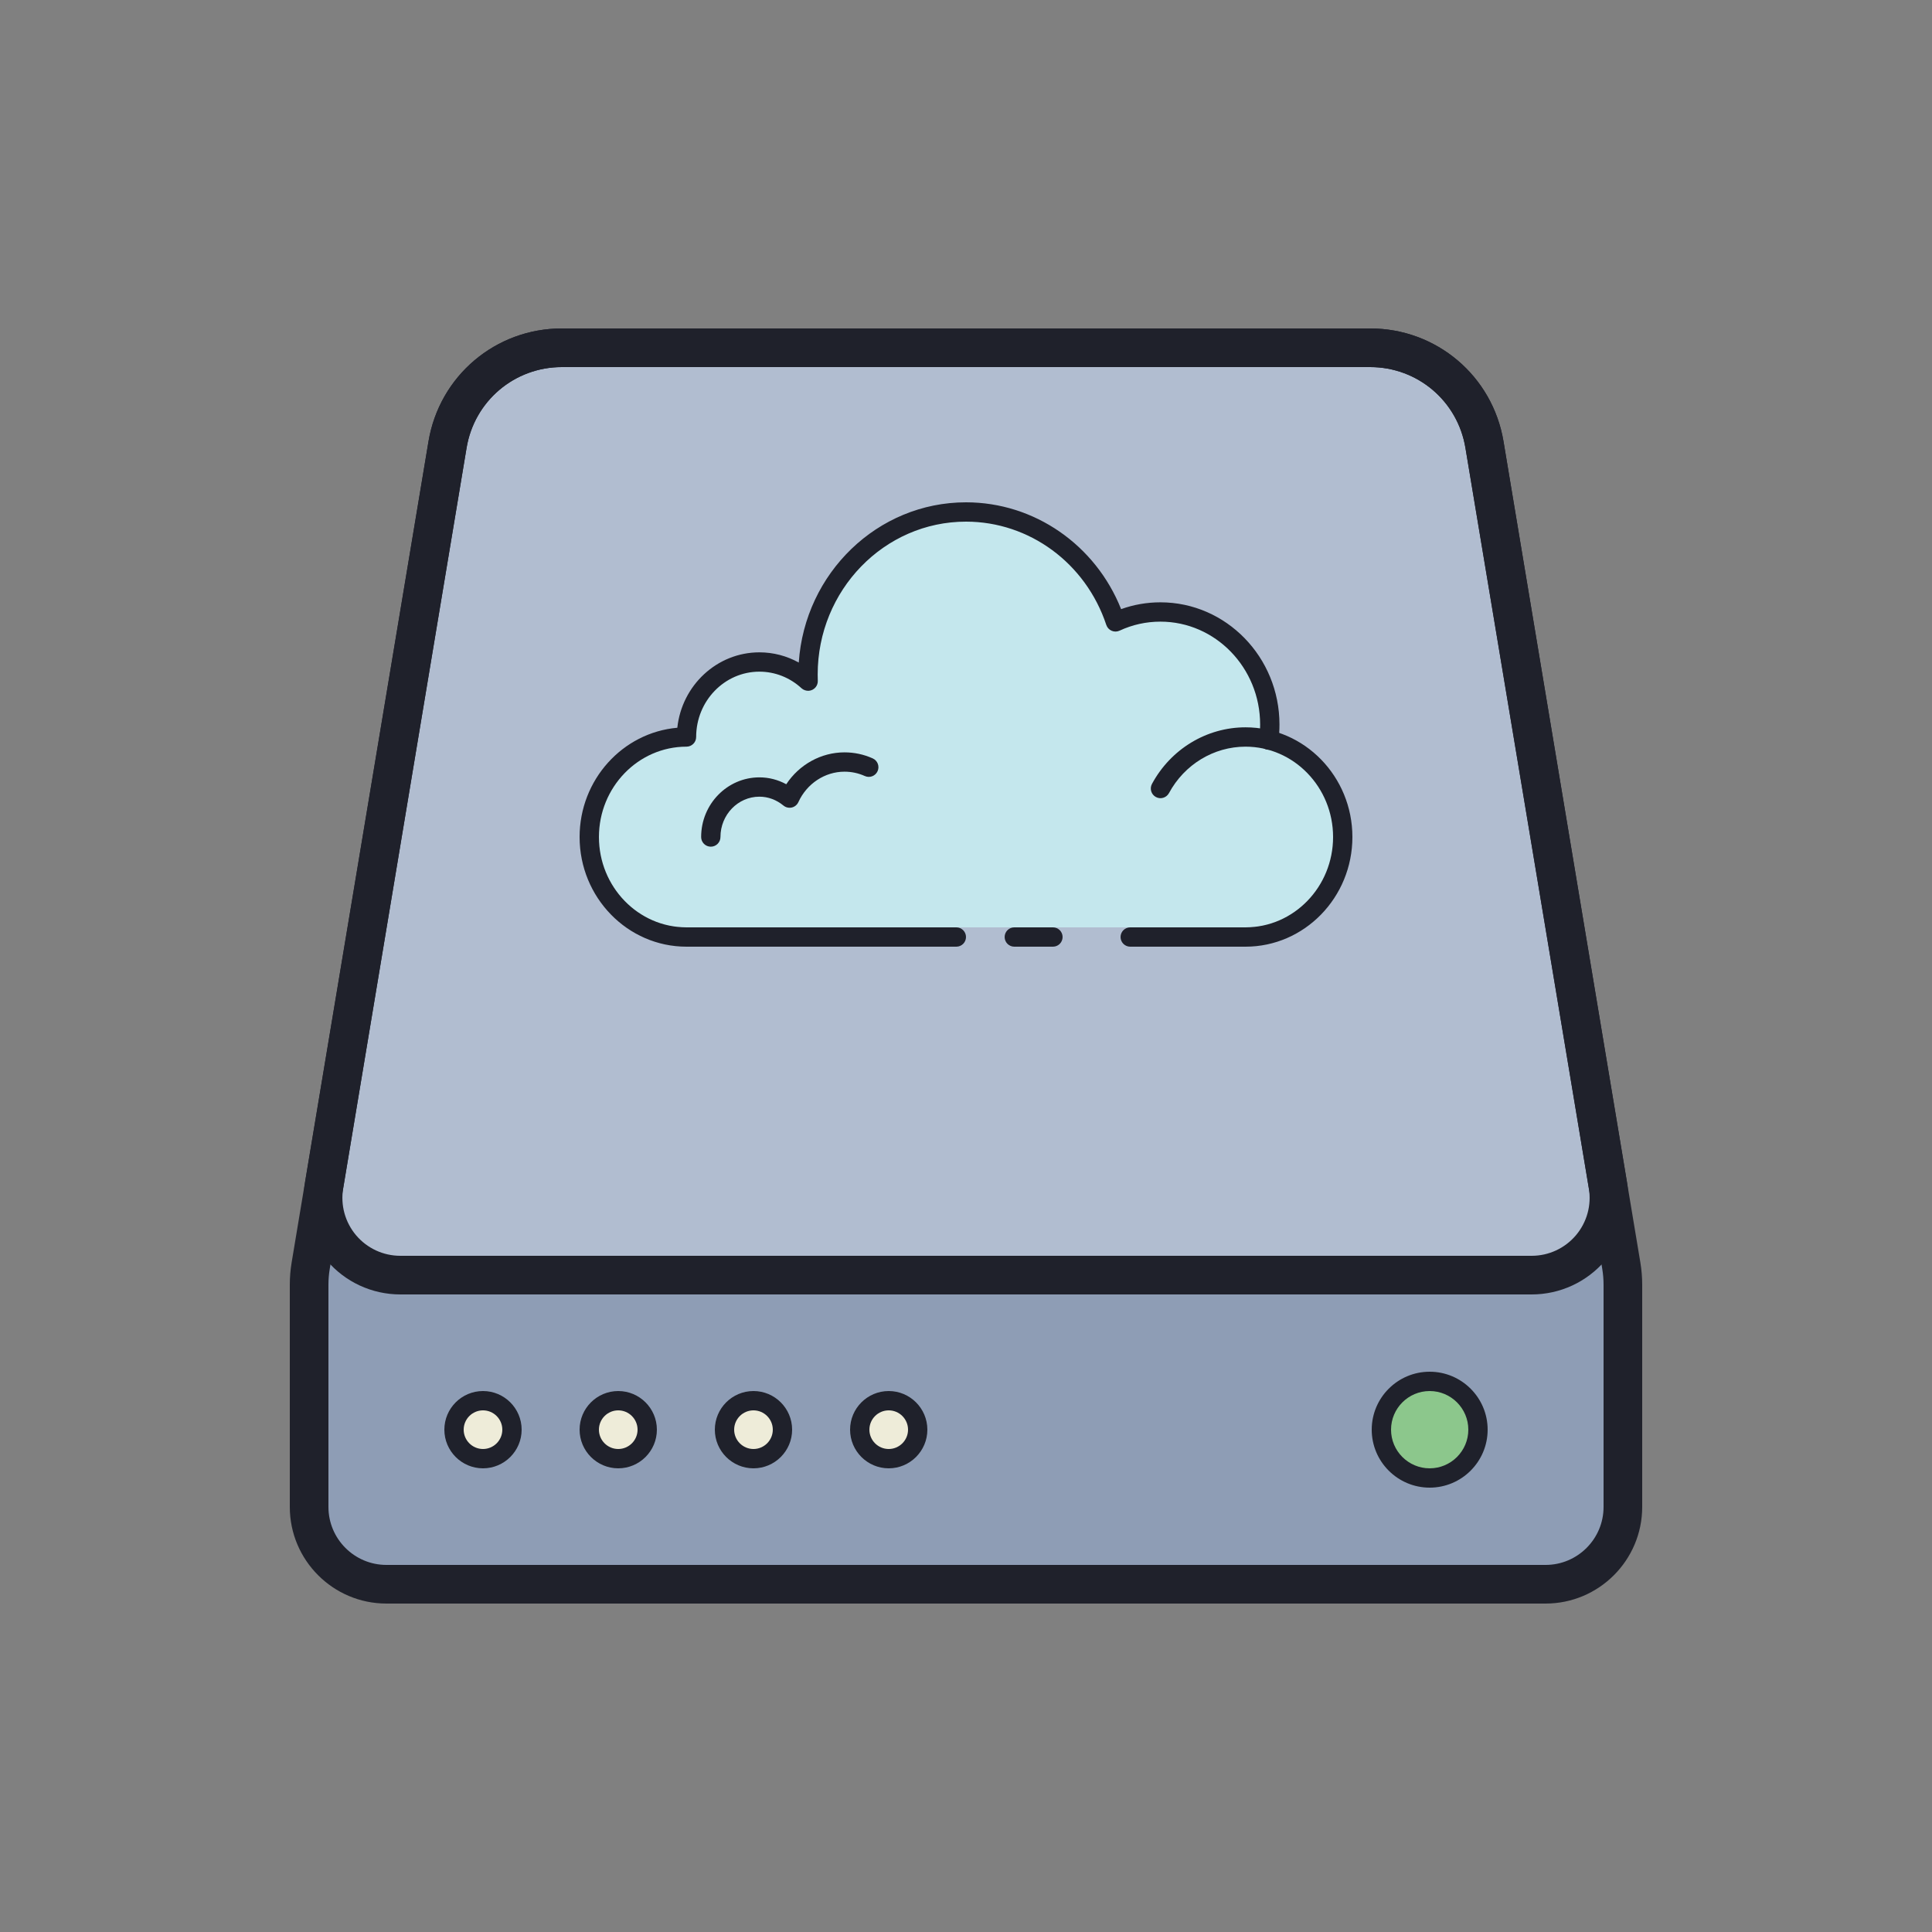
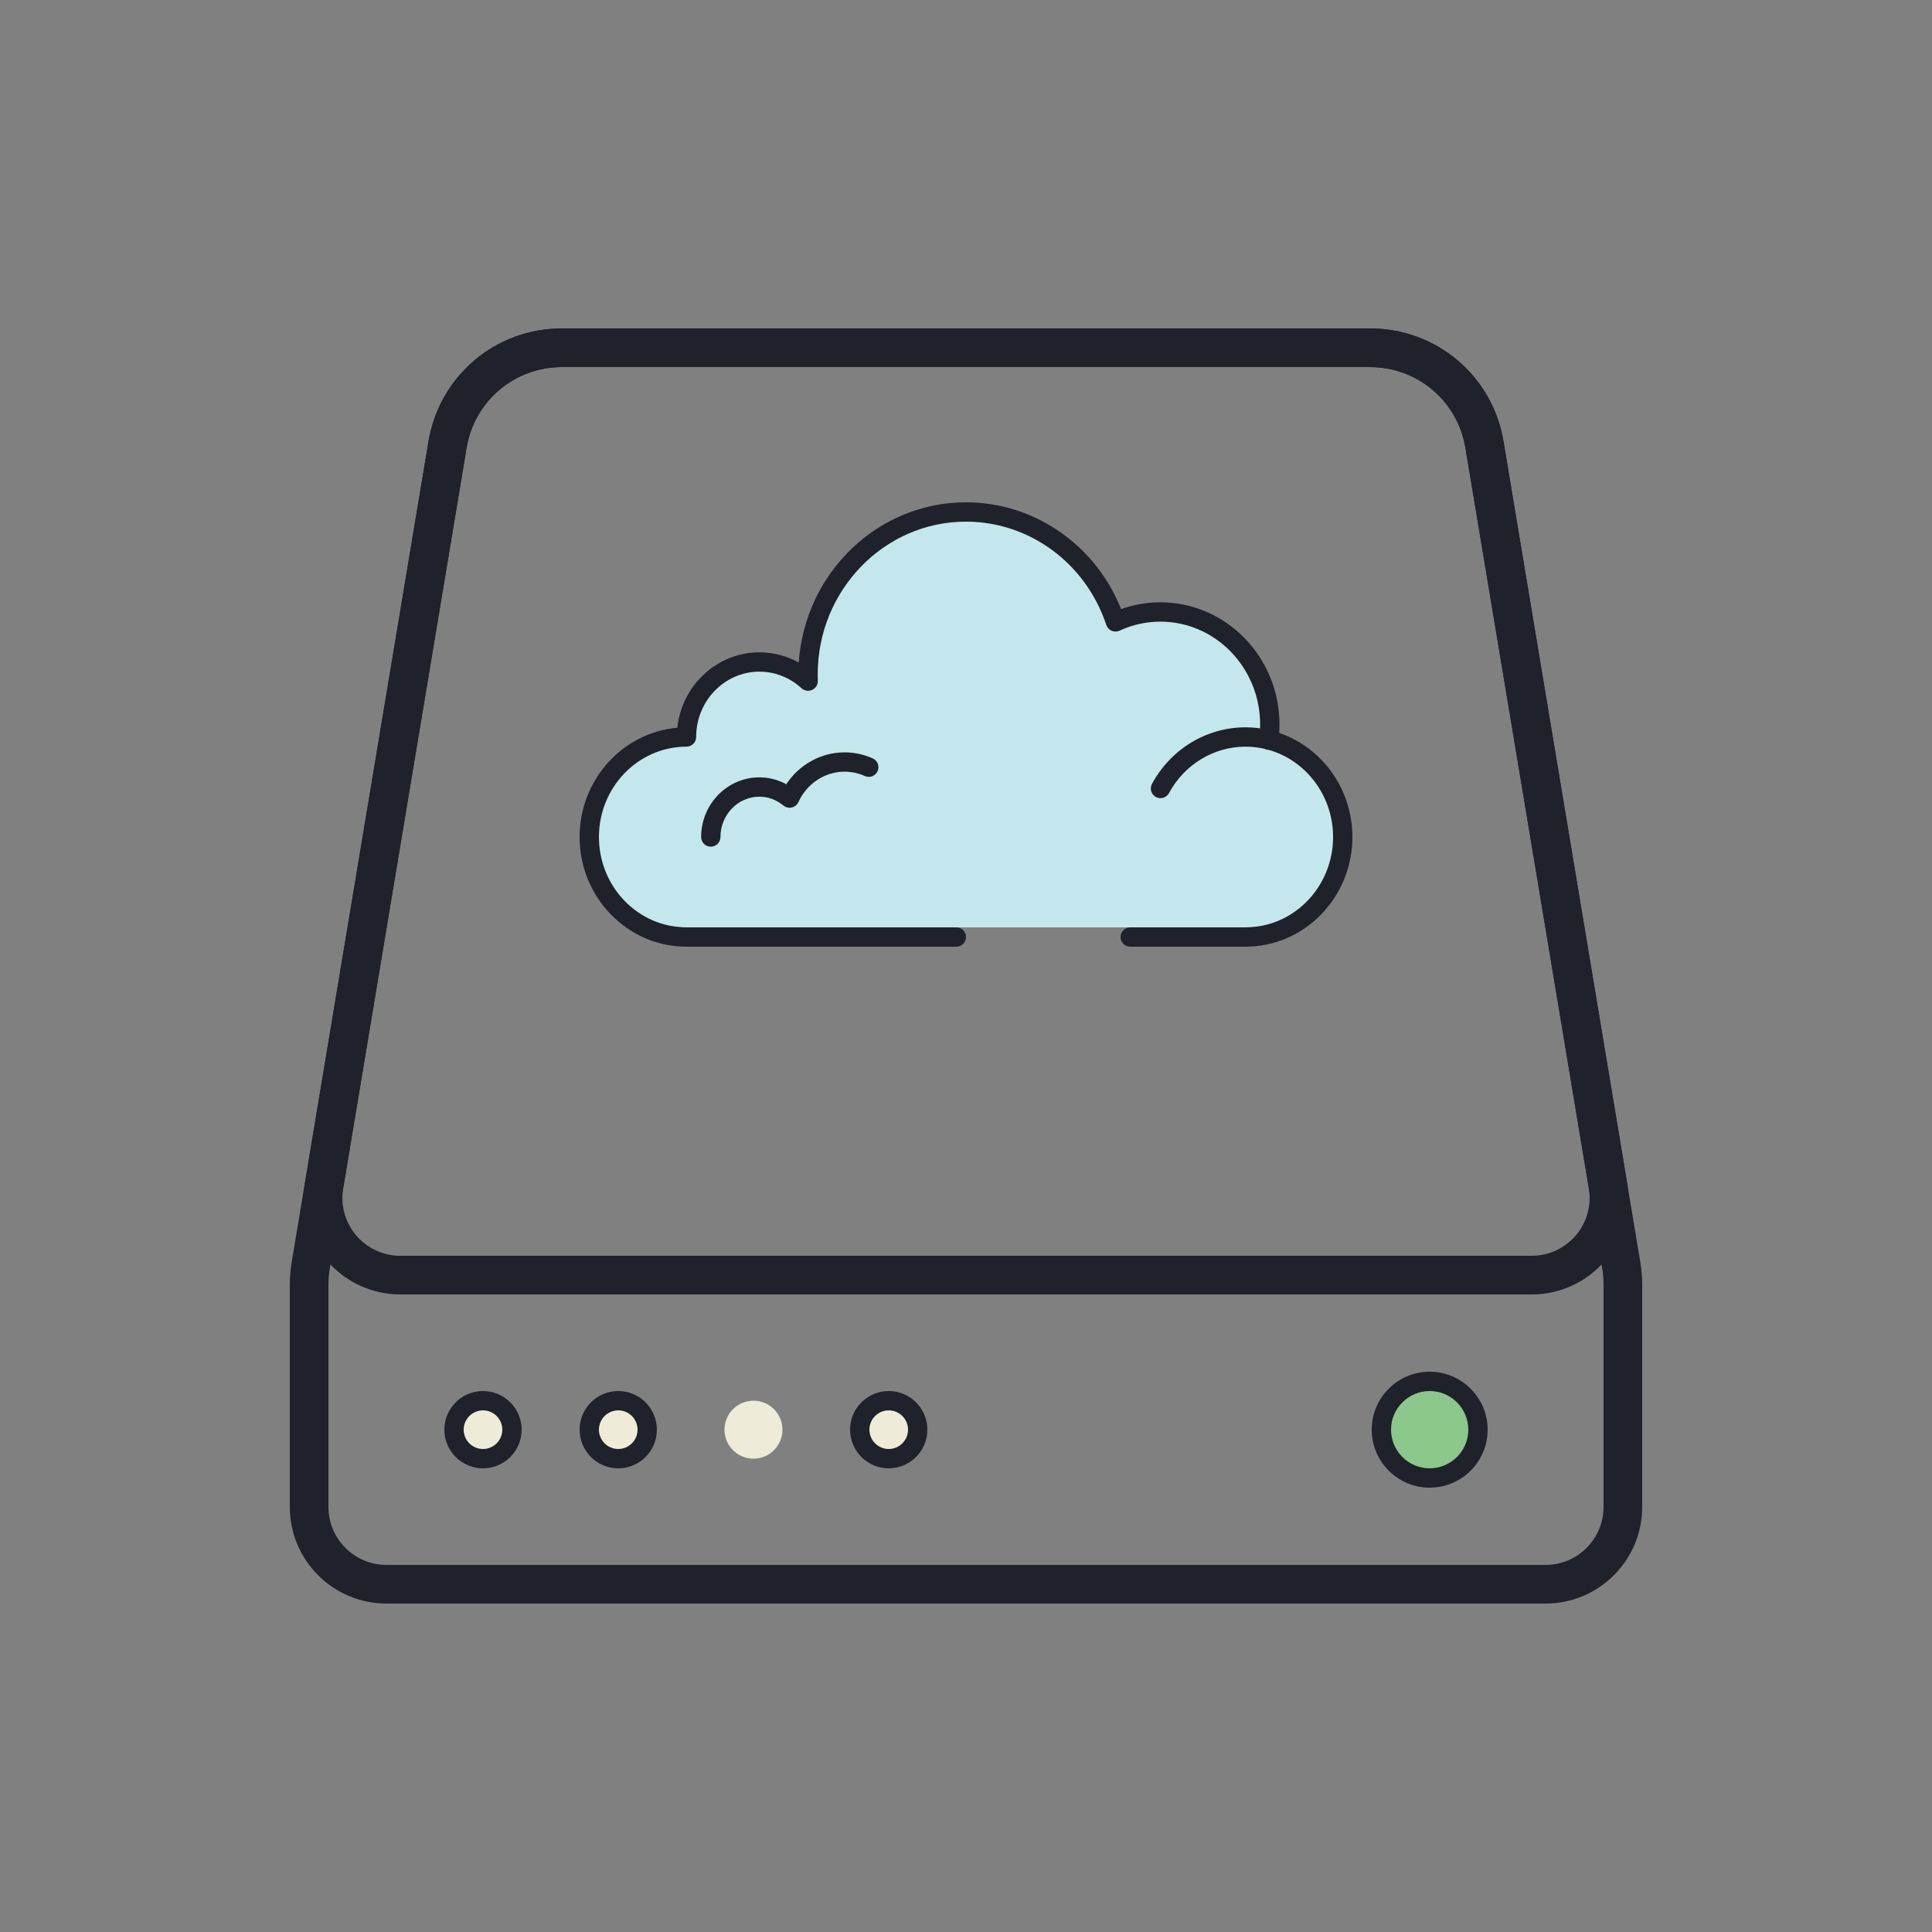
<svg xmlns="http://www.w3.org/2000/svg" viewBox="0 0 100 100" width="64px" height="64px" baseProfile="basic">
  <rect x="0" y="0" width="100" height="100" fill="#808080" stroke="none" />
-   <path fill="#8e9db5" d="M16,66.497V76c0,3.314,2.686,6,6,6h56c3.314,0,6-2.686,6-6v-9.503c0-0.33-0.027-0.66-0.082-0.986 l-7.083-42.497C76.353,20.12,73.85,18,70.917,18H29.083c-2.933,0-5.436,2.12-5.918,5.014L16.082,65.51 C16.027,65.836,16,66.166,16,66.497z" />
-   <path fill="#b1bdd0" d="M79.278,66H20.722c-2.472,0-4.352-2.219-3.946-4.658l6.388-38.329C23.647,20.12,26.15,18,29.083,18 h41.834c2.933,0,5.436,2.12,5.918,5.014l6.388,38.329C83.63,63.781,81.75,66,79.278,66z" />
  <circle cx="74" cy="74" r="2.5" fill="#8cc78c" />
  <circle cx="25" cy="74" r="1.5" fill="#eeecd9" />
  <circle cx="32" cy="74" r="1.5" fill="#eeecd9" />
  <circle cx="39" cy="74" r="1.5" fill="#eeecd9" />
  <circle cx="46" cy="74" r="1.5" fill="#eeecd9" />
  <path fill="#c4e7ed" d="M65.664,38.042l0.008-0.004c0.036-0.258,0.054-0.521,0.054-0.788c0-3.143-2.535-5.691-5.661-5.691 c-0.829,0-1.617,0.179-2.326,0.501c-1.1-3.234-4.148-5.56-7.738-5.56c-4.516,0-8.177,3.68-8.177,8.221 c0,0.112,0.002,0.223,0.007,0.334c-0.668-0.603-1.554-0.967-2.523-0.967c-2.084,0-3.774,1.699-3.774,3.794 c-2.779,0-5.032,2.265-5.032,5.059c0,2.794,2.253,5.059,5.032,5.059h28.935c2.779,0,5.032-2.265,5.032-5.059 C69.5,40.564,67.862,38.583,65.664,38.042z" />
  <g>
    <path fill="#1f212b" d="M80,83H20c-2.757,0-5-2.243-5-5V66.497c0-0.384,0.032-0.771,0.095-1.15l7.083-42.497 C22.743,19.46,25.646,17,29.083,17h41.835c3.436,0,6.34,2.46,6.904,5.849l7.083,42.497C84.968,65.725,85,66.112,85,66.497V78 C85,80.757,82.757,83,80,83z M29.083,19c-2.454,0-4.528,1.757-4.932,4.178l-7.083,42.497C17.023,65.945,17,66.222,17,66.497V78 c0,1.654,1.346,3,3,3h60c1.654,0,3-1.346,3-3V66.497c0-0.274-0.023-0.551-0.068-0.822l-7.083-42.496 C75.446,20.757,73.372,19,70.917,19H29.083z" />
    <path fill="#1f212b" d="M74,77c-1.654,0-3-1.346-3-3s1.346-3,3-3s3,1.346,3,3S75.654,77,74,77z M74,72c-1.103,0-2,0.897-2,2 s0.897,2,2,2s2-0.897,2-2S75.103,72,74,72z" />
    <path fill="#1f212b" d="M25,76c-1.103,0-2-0.897-2-2s0.897-2,2-2s2,0.897,2,2S26.103,76,25,76z M25,73c-0.551,0-1,0.449-1,1 s0.449,1,1,1s1-0.449,1-1S25.551,73,25,73z" />
    <path fill="#1f212b" d="M32,76c-1.103,0-2-0.897-2-2s0.897-2,2-2s2,0.897,2,2S33.103,76,32,76z M32,73c-0.551,0-1,0.449-1,1 s0.449,1,1,1s1-0.449,1-1S32.551,73,32,73z" />
-     <path fill="#1f212b" d="M39,76c-1.103,0-2-0.897-2-2s0.897-2,2-2s2,0.897,2,2S40.103,76,39,76z M39,73c-0.551,0-1,0.449-1,1 s0.449,1,1,1s1-0.449,1-1S39.551,73,39,73z" />
    <path fill="#1f212b" d="M46,76c-1.103,0-2-0.897-2-2s0.897-2,2-2s2,0.897,2,2S47.103,76,46,76z M46,73c-0.551,0-1,0.449-1,1 s0.449,1,1,1s1-0.449,1-1S46.551,73,46,73z" />
    <path fill="#1f212b" d="M79.278,67H20.722c-1.473,0-2.863-0.645-3.814-1.768c-0.952-1.124-1.359-2.602-1.117-4.055 l6.388-38.329C22.743,19.46,25.646,17,29.083,17h41.835c3.436,0,6.34,2.46,6.904,5.849l6.388,38.329 c0.242,1.453-0.165,2.931-1.117,4.055C82.141,66.355,80.751,67,79.278,67z M29.083,19c-2.454,0-4.528,1.757-4.932,4.178 l-6.388,38.329c-0.145,0.872,0.099,1.758,0.67,2.433C19.004,64.613,19.838,65,20.722,65h58.557c0.883,0,1.718-0.387,2.289-1.061 c0.571-0.674,0.815-1.561,0.67-2.433l-6.388-38.329C75.446,20.757,73.372,19,70.917,19H29.083z" />
    <path fill="#1f212b" d="M49.5,49H35.532C32.482,49,30,46.454,30,43.324c0-2.966,2.229-5.408,5.058-5.656 c0.233-2.191,2.05-3.903,4.249-3.903c0.718,0,1.417,0.184,2.037,0.529C41.653,29.667,45.417,26,50,26 c3.538,0,6.702,2.201,8.029,5.529c0.651-0.234,1.333-0.353,2.035-0.353c3.397,0,6.161,2.837,6.161,6.324 c0,0.296-0.02,0.588-0.058,0.874c-0.037,0.273-0.288,0.466-0.563,0.429c-0.274-0.037-0.466-0.289-0.429-0.563 c0.033-0.242,0.049-0.489,0.049-0.74c0-2.936-2.315-5.324-5.161-5.324c-0.737,0-1.449,0.157-2.116,0.467 c-0.128,0.06-0.277,0.063-0.409,0.005c-0.131-0.057-0.231-0.166-0.276-0.301C56.201,29.149,53.282,27,50,27 c-4.233,0-7.677,3.549-7.677,7.912c0,0.108,0.002,0.216,0.006,0.323c0.005,0.124-0.036,0.245-0.115,0.34 c-0.088,0.105-0.216,0.171-0.353,0.18c-0.129,0.007-0.272-0.037-0.373-0.13c-0.601-0.555-1.375-0.86-2.181-0.86 c-1.806,0-3.274,1.517-3.274,3.382c0,0.276-0.224,0.5-0.5,0.5c-2.499,0-4.532,2.098-4.532,4.677S33.033,48,35.532,48H49.5 c0.276,0,0.5,0.224,0.5,0.5S49.776,49,49.5,49z" />
-     <path fill="#1f212b" d="M54.5,49h-2c-0.276,0-0.5-0.224-0.5-0.5s0.224-0.5,0.5-0.5h2c0.276,0,0.5,0.224,0.5,0.5 S54.776,49,54.5,49z" />
    <path fill="#1f212b" d="M64.468,49H58.5c-0.276,0-0.5-0.224-0.5-0.5s0.224-0.5,0.5-0.5h5.968C66.967,48,69,45.902,69,43.324 s-2.033-4.677-4.532-4.677c-1.643,0-3.162,0.921-3.962,2.404c-0.131,0.242-0.434,0.335-0.678,0.202 c-0.243-0.131-0.333-0.435-0.202-0.678c0.976-1.807,2.831-2.929,4.842-2.929c3.05,0,5.532,2.546,5.532,5.677 C70,46.454,67.518,49,64.468,49z" />
    <path fill="#1f212b" d="M36.791,43.824c-0.276,0-0.5-0.224-0.5-0.5c0-1.703,1.353-3.088,3.016-3.088 c0.488,0,0.96,0.122,1.39,0.356c0.671-1.018,1.801-1.65,3.013-1.65c0.509,0,1.002,0.105,1.463,0.313 c0.252,0.113,0.364,0.409,0.251,0.661c-0.113,0.252-0.408,0.365-0.661,0.251c-0.332-0.149-0.686-0.225-1.053-0.225 c-1.013,0-1.95,0.618-2.386,1.575c-0.064,0.141-0.191,0.245-0.342,0.28c-0.152,0.034-0.31-0.003-0.43-0.101 c-0.366-0.301-0.797-0.46-1.245-0.46c-1.112,0-2.016,0.937-2.016,2.088C37.291,43.6,37.067,43.824,36.791,43.824z" />
  </g>
</svg>